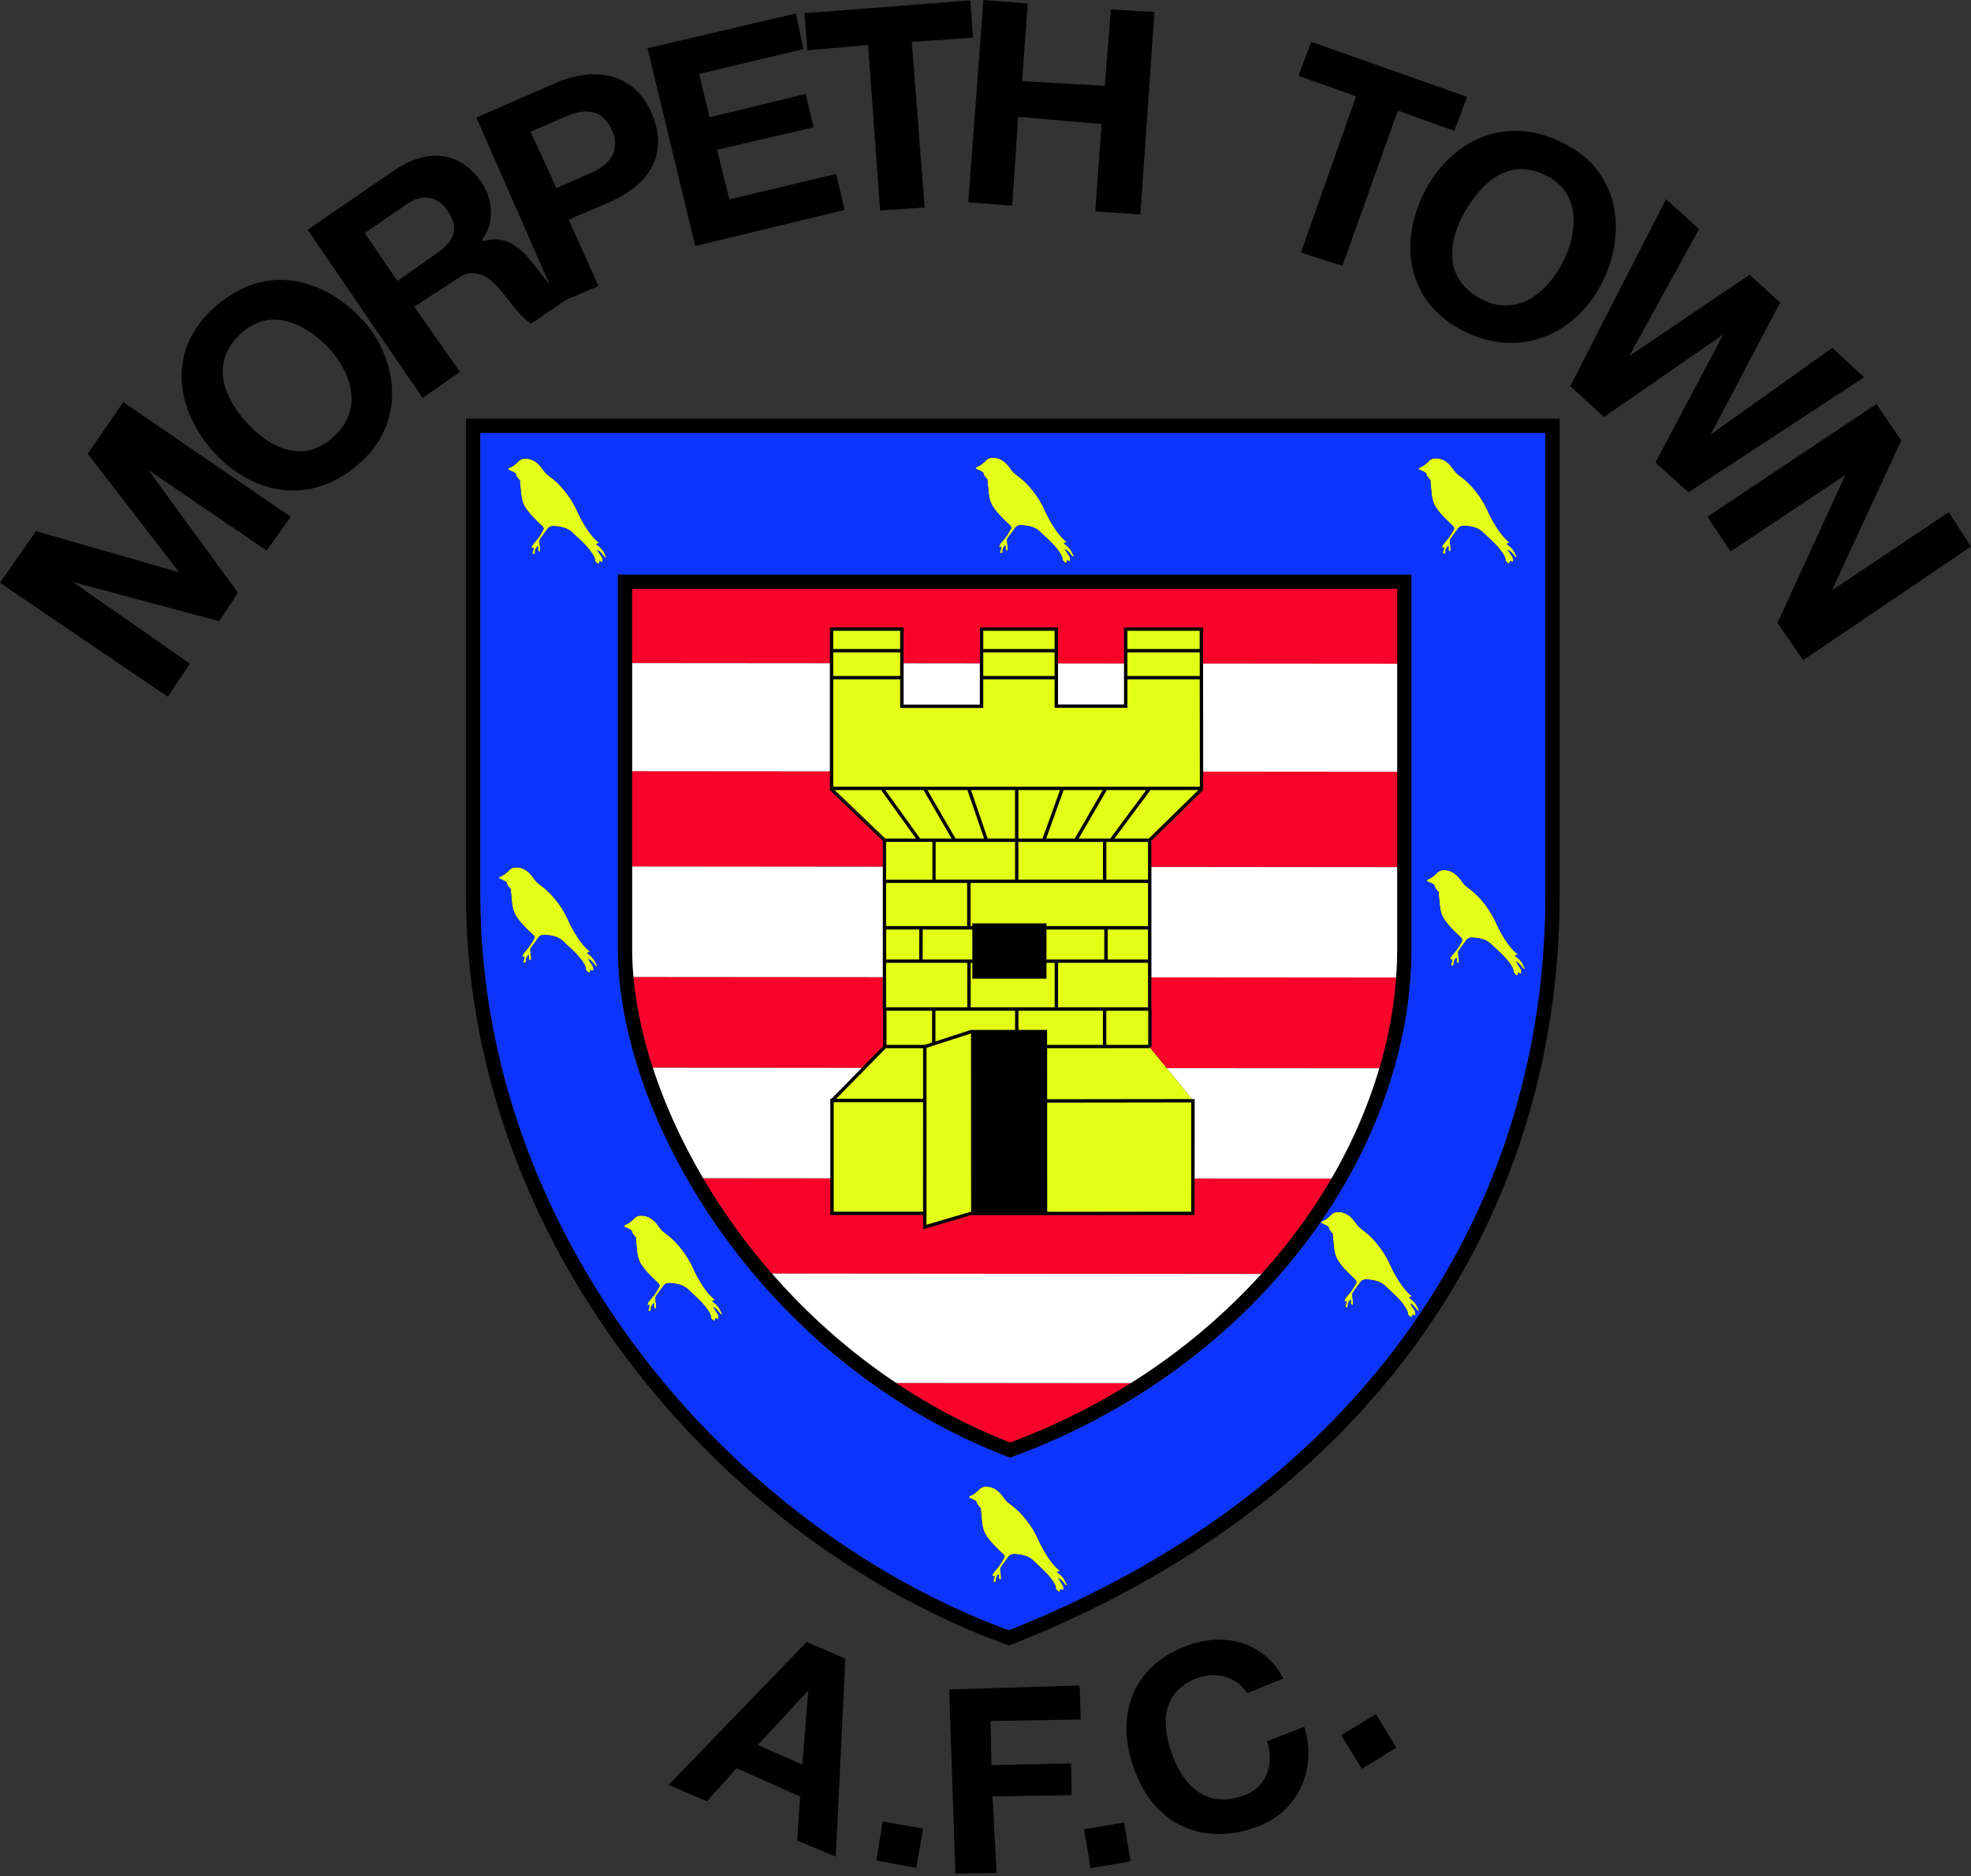
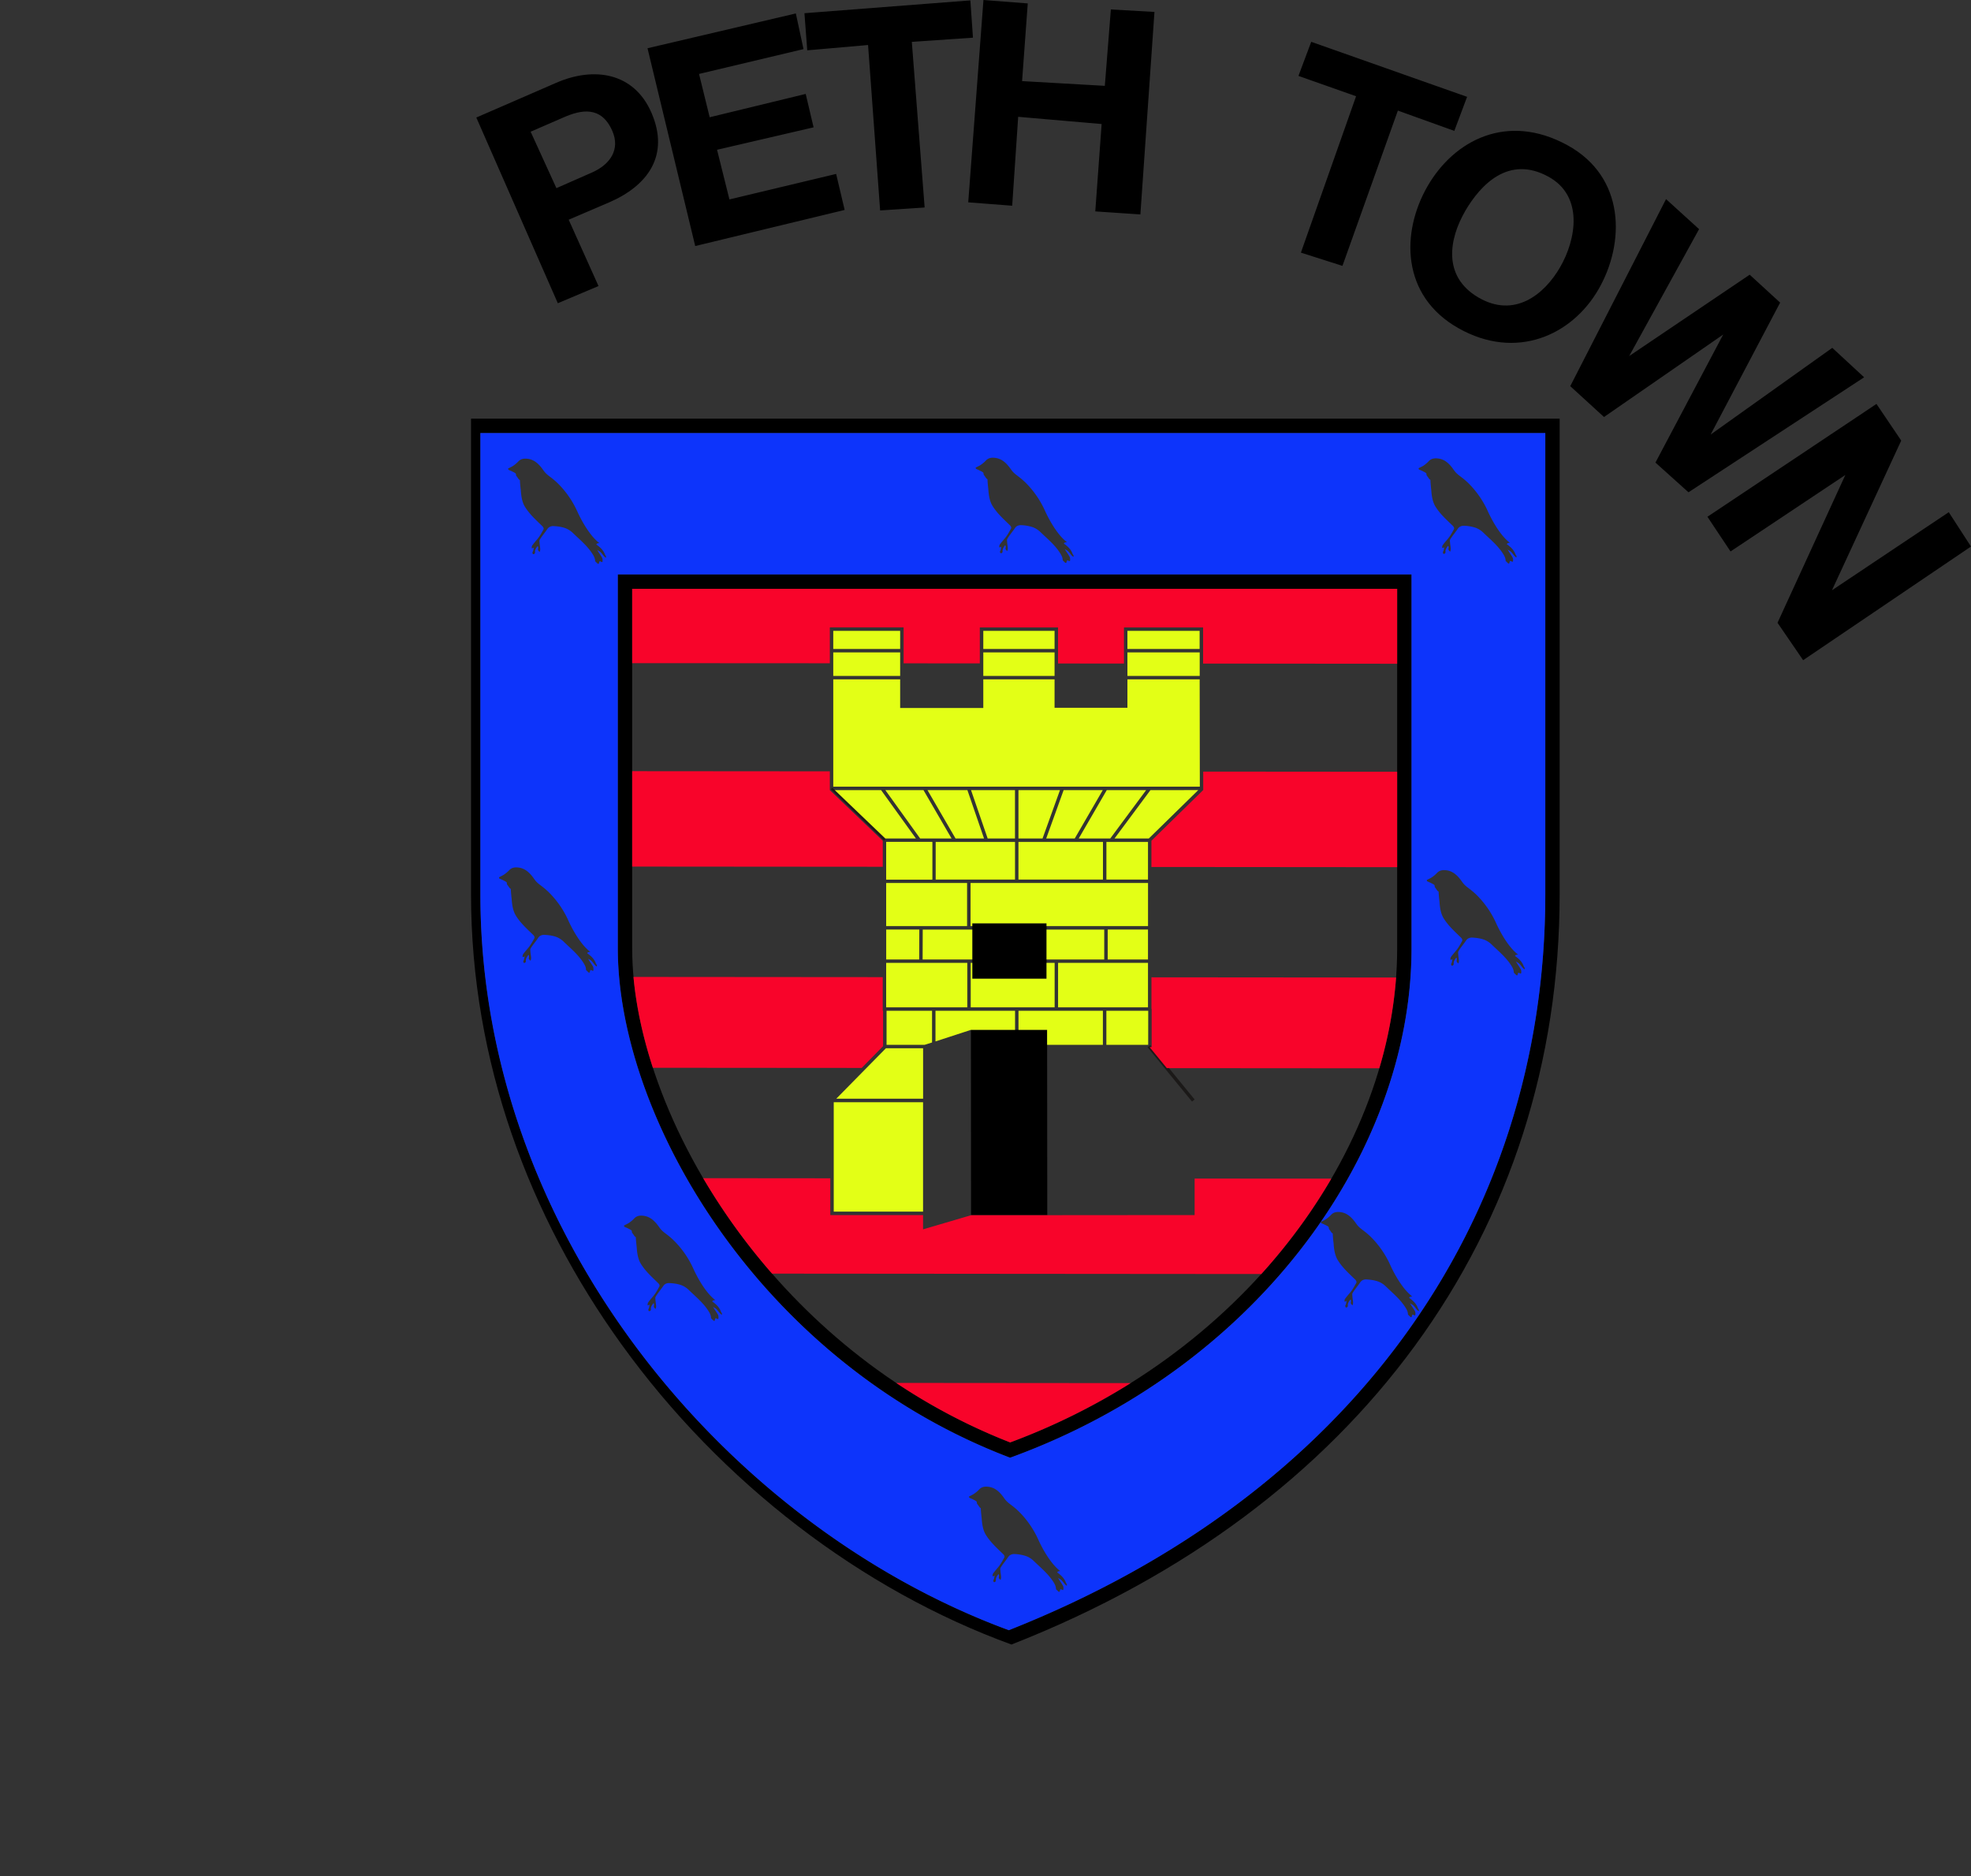
<svg xmlns="http://www.w3.org/2000/svg" width="500" height="476" fill="none">
  <rect width="100%" height="100%" fill="#333333" stroke="none" />
  <path fill="#000" fill-rule="evenodd" d="m433.14 131.12 42.88-28.63 6.28 9.3-17.57 37.98 29.63-19.81 5.64 8.71-42.58 28.84-6.5-9.49 17.2-37.5-29.12 19.4-5.86-8.8ZM398.34 97.98l24.3-47.46 8.38 7.62-17.73 32.2 30.57-20.64 7.72 7.08-17.63 33.48 30.86-22 8.08 7.47-44.56 29.18-8.38-7.54 17.19-32.49-30.24 20.93-8.56-7.83ZM362.15 47.22c6.77-11.7 20.21-18.7 35.43-10.4 14.8 8.08 14.69 24.88 7.92 36.6-6.77 11.71-20.9 18.08-35.48 9.88-14.65-8.24-14.63-24.38-7.87-36.08Zm9.49 6.42c-3.96 6.87-5.81 16.4 3.33 21.8 9.2 5.43 16.8-.71 20.8-7.65 4.01-6.93 6.1-18.04-3.04-23-10-5.43-17.12 1.99-21.1 8.85ZM330.01 64.1l14-39.68-14.62-5.16 3.24-8.65 39.54 13.96-3.24 8.64-14.32-5.15-14.06 39.4-10.54-3.36ZM245.62 51.34 249.48 0l11.24.87-1.44 19.71 20.99 1.2L281.8 2.4l11.06.63-3.57 51.38-11.44-.77 1.61-22.17-21.17-1.83-1.52 22.56-11.15-.86ZM223.27 53.4l-3.06-41.98-15.43 1.35-.71-9.42L246.16.1l.66 9.46-15.51 1.06 3.25 42.03-11.29.75ZM176.36 62.42l-12.1-50.18 37.63-8.83 1.94 9.05-26.5 6.3 2.7 10.99 24.36-5.92 2 8.48L181.9 38l3.14 12.6 27.07-6.47 2.16 9.14-37.91 9.16ZM144.26 55.74l7.57 16.84-10.32 4.36-20.68-47.12L141.12 21c9.5-4.14 19.7-2.68 24.16 7.65 4.66 10.83-1.02 18.52-10.8 22.72l-10.22 4.38Zm-3.11-8 9-3.96c4.65-2.04 7.24-5.86 5.18-10.56-2.83-6.49-8-5.33-12.3-3.46l-8.42 3.66 6.54 14.32Z" clip-rule="evenodd" />
-   <path fill="#000" fill-rule="evenodd" d="M107.21 100.97 78.04 58.31l21.81-14.97c8.12-5.57 16.26-5.3 21.95 2.43 2.88 3.93 4.14 10.17.53 14.95.13-.04.2.55.34.51 11.14-3.67 15.37 14.15 20.73 13.08l.94 1.28-9.57 6.5c-4.71-2.78-8.52-11.82-13.55-12.6a5.86 5.86 0 0 0-4.77.95l-11.35 7.39 11.58 16.56-9.47 6.58Zm-6.39-29.68 10.26-7.23c5.15-3.63 4.93-7.1 2.19-10.97-2.43-3.44-6.39-3.84-10.03-1.33l-10.68 7.37 8.26 12.16ZM55.61 116.16c-10.04-9.85-14.57-26.1-1.38-38.02 13.08-11.82 27.55-7.4 37.01 2.26 9.47 9.67 12 25.59.95 36.24-12.31 11.86-26.94 9-36.58-.48Zm7.71-8.15c5.55 5.66 13.98 10.1 21.88 2.27 7.25-7.2 3.4-16.62-2.2-22.34-5.6-5.73-14.37-10.4-22.11-3.1-8.4 7.91-3.12 17.5 2.43 23.17ZM42.55 176.77 0 147.88l9.14-13.11 36.32 10.45-23.22-30.1 9.04-13.09 42.46 29.08-6.1 8.59-29.97-20.41 22.71 31.12-4.78 7.2-37.12-9.93 29.69 20.7-5.62 8.4ZM345.47 448.82l-5.21-8.55 8.79-5.36 5.16 8.51-8.74 5.4ZM330.86 438.14c3.18 9.96-.88 20.87-11.2 25.06-13.06 5.3-26.12.8-31.65-13.5-5.7-14.78-.18-26.85 12.29-31.84 9.92-3.98 20.22-1.5 25.26 8.02l-9.17 3.75c-3-4.63-8.8-5.78-13.88-3.36-7.17 3.41-8.34 10.45-5 19.35 2.84 7.52 8.82 13.71 18.65 9.7 5.47-2.22 7.1-8.46 5.21-13.5l9.5-3.68ZM276.65 474.02l-1.66-9.87 10.15-1.72 1.69 9.84-10.18 1.75ZM242.38 475.38l-1.6-46.71 33.1-1 .27 8.62-22.86.39.22 11.19 20.2-.43.16 8.04-20.1.33 1.05 19.44-10.44.13ZM222.32 472.05l1.6-9.88 10.26 1.79-1.78 9.97-10.08-1.88ZM204.65 416.6l9.8 4.25-2.44 50.25-9.78-4.07.76-11.21-16.15-7.16-7.52 8.4-9.71-4.17 35.04-36.28Zm.38 12.36-12.8 13.82 11.32 4.94 1.48-18.76ZM210.94 159.19h18.28V178.77h19.34v-19.58h19.82V178.73h16.74V159.18h20.06v.44l.05 40.41v.44l-.03-.01-13.11 12.85v42.66h.05v9.7h-.44v.29h-26.34v-.86l14.4-.01v-8.64h-21.4v5.49h-.87v-5.5H237.3v7.78l8.98-2.93.27.84-11.52 3.73-.02 44.88 11.62-3.42.25.84-12.18 3.58-.56.17v-3.61h-23.53v-29.53h.29l13.1-13.33v-9h-.08v-43.12l-13.43-12.85V159.19h.44Zm93.03 41.28-12.13.01-9.12 12.27h8.7l12.55-12.28Zm-79.39 12.28h7.76l-8.83-12.27h-11.75l12.82 12.27Zm66.17-12.27h-10l-7.11 12.27h8l9.1-12.27Zm-11 0h-9.94l-4.42 12.27h7.24l7.12-12.27Zm-10.86 0h-10.54v12.27h6.11l4.43-12.27Zm-11.41 0h-11.15l4.22 12.27h6.93v-12.27Zm-12.08 0h-10.13l7.13 12.27h7.23l-4.23-12.27Zm-11.13 0h-9.69l8.83 12.27h7.98l-7.12-12.27Zm57 55.98h-10.63v8.64h10.62l.01-8.64Zm-54.83 0h-11.55v8.64h9.69l1.86-.6v-8.04Zm.91-42.83v9.54h20.13v-9.54h-20.13Zm-.88 9.54v-9.54h-11.66v9.54h11.66Zm21.88-9.54v9.54h21.44v-9.54h-21.44Zm10.05 30.68v11.27h22.81v-11.27h-22.8Zm-.87 11.27v-11.27h-21.29v11.27h21.3Zm13.13-41.95v9.54h10.55v-9.54h-10.55Zm.32 22.22v7.6h10.23v-7.6h-10.23Zm-.87 7.6v-7.6h-46.04l-.02 7.6h46.06Zm-33.91-19.4v10.93h45.01v-10.94H246.2Zm-.87 10.93v-10.94H224.8v10.94h20.52Zm-12.15 8.46.02-7.59h-8.4v7.6h8.38Zm12.19 12.14v-11.27H224.8v11.27h20.56Zm-11.22 51.85.01-27.77H211.5v27.77h22.65Zm.01-28.65v-12.81h-9.43l-12.6 12.81h22.03Zm31.14.12 37.33-.04h.43v.43l-.02 28.58v.43h-.44l-37.75.03v-.87l37.32-.03.02-27.7-36.9.04v-.87Zm20.69-107.39h18.34l-.01-5.98h-18.33v5.98Zm18.34.88h-18.34v7.21H267.5V172.37h-18.08v7.26H228.35v-7.26h-16.97v27.22h92.98l-.03-27.22Zm-18.34-7.73h18.33v-4.6h-18.33v4.6Zm-36.56 6.85h18.08v-5.98h-18.08v5.98Zm0-6.85h18.08v-4.6h-18.08v4.6Zm-38.06 6.85h16.98v-5.98h-16.97v5.98Zm0-6.85h16.98v-4.6h-16.97v4.6Z" clip-rule="evenodd" />
  <path stroke="#1B1918" stroke-width=".57" d="m210.96 200.06 13.5 13.02" />
  <path fill="#000" fill-rule="evenodd" d="M246.3 261.3h19.33l.04 47.04h-19.34l-.03-47.03ZM246.66 234.29h18.83v14.04h-18.83V234.3Z" clip-rule="evenodd" />
  <path stroke="#1B1918" stroke-width=".85" d="m291.45 265.47 11.27 13.77" />
  <path fill="#E3FF16" fill-rule="evenodd" d="M211.38 171.51h16.97v-5.98h-16.97v5.98ZM211.38 164.66h16.97v-4.6h-16.97v4.6ZM228.36 172.38h-16.98v27.22h92.99l-.04-27.22H286v7.21H267.52v-7.21h-18.08V179.64H228.35V172.38ZM249.44 164.66h18.08v-4.6h-18.08v4.6ZM267.52 165.53h-18.08v5.98h18.08v-5.98ZM286 160.06v4.6h18.32v-4.6h-18.33ZM304.32 165.53H286v5.98h18.34v-5.98ZM232.35 212.75l-8.83-12.27h-11.75l12.82 12.27h7.76ZM224.59 200.48l8.83 12.27h7.97l-7.12-12.27h-9.68ZM235.28 200.48l7.12 12.27h7.23l-4.22-12.27h-10.13ZM246.33 200.48l4.22 12.27h6.93v-12.27h-11.15ZM258.36 200.48v12.27h6.11l4.42-12.27h-10.53ZM269.82 200.48l-4.42 12.27h7.24l7.11-12.27h-9.93ZM280.76 200.48l-7.11 12.27h8l9.1-12.27h-9.99ZM291.84 200.48l-9.11 12.27h8.7l12.54-12.28-12.13.01ZM236.48 223.18v-9.55h-11.67v9.55h11.67ZM237.36 213.63v9.55h20.13v-9.55h-20.13ZM258.36 213.63v9.55h21.44v-9.55h-21.44ZM280.67 213.63v9.55h10.55v-9.55h-10.55Z" clip-rule="evenodd" />
  <path fill="#E3FF16" fill-rule="evenodd" d="M236.48 223.18v-9.55h-11.67v9.55h11.67ZM245.34 224.04H224.8v10.94h20.53v-10.94ZM246.21 224.04v10.94h.44v-.7h18.83v.7h25.75v-10.94H246.2ZM233.18 243.45l.03-7.6h-8.4v7.6h8.37ZM234.08 235.86l-.03 7.59h12.6v-7.59h-12.57ZM265.48 235.86v7.59h14.64v-7.59h-14.64ZM281 235.86v7.59h10.22v-7.6H281ZM245.38 255.58v-11.27H224.8v11.27h20.56ZM246.25 244.31v11.27h21.29v-11.27h-2.06v4.03h-18.83v-4.03h-.4ZM268.41 244.31v11.27h22.81v-11.27h-22.8ZM236.44 264.51v-8.05H224.9v8.64h9.68l1.86-.59ZM237.31 256.46v7.78l8.99-2.93h11.2v-4.85H237.3ZM258.37 256.46v4.85h7.26v3.8h14.15v-8.65h-21.41ZM280.66 256.46v8.64h10.61l.01-8.64h-10.62ZM234.17 278.78v-12.81h-9.43l-12.6 12.81h22.03ZM234.17 279.66H211.5v27.77h22.66v-27.77Z" clip-rule="evenodd" />
-   <path fill="#E3FF16" fill-rule="evenodd" d="m235.05 265.87-.02 44.88 11.31-3.32-.03-45.2-11.26 3.64ZM265.64 265.98l.01 12.92 36.75-.05-10.69-13.07v.18l-26.07.02ZM302.2 279.73l-36.55.05.02 27.68 36.5-.02.03-27.7ZM254.45 394.3c.3.29.49.65.3.95-.34.6-.65 1.17-1.03 1.73-.54.8-1.26 1.49-1.81 2.3-.1.15-.1.38-.12.57-.02.2.38.04.53-.1-.02.2-.12.66-.16.85-.03.15-.18.27-.18.43 0 .14.04.36.18.4.15.05.35-.07.42-.2.12-.23 0-.46.08-.74.07-.29.3-.62.46-.9.17-.26.3-.15.31.24 0 .19-.1.38-.04.56.07.2.27.34.4.5.13-.24.18-.55.16-.83-.03-.48-.14-.96-.16-1.44-.02-.3-.1-.58.05-.83.42-.75.99-1.4 1.48-2.1.29-.36.5-.8.87-1.07.32-.22.73-.33 1.12-.3 1.03.05 2.08.18 3.05.53.73.27 1.4.75 1.96 1.3 1.8 1.73 3.75 3.3 5.06 5.51.28.48.48.9.51 1.58l.63.6c.1.07.26.09.29 0 .04-.15.1-.3.13-.46.03-.14.12-.16.23-.12l.35.16c.1.04.22.03.23-.1.05-.43.03-.77-.15-1.06-.38-.64-.87-1.32-1.2-1.89.23.15.66.36.85.56.42.42.63.78 1.05 1.2.08.08.32.28.33.18.08-.41-.14-.48-.24-.74a5.55 5.55 0 0 0-2.2-2.59c.08-.26.44-.33.8-.35-2.13-1.55-4.2-4.94-5.55-7.85a23.82 23.82 0 0 0-5.13-7.4c-1.96-1.85-2.6-1.85-3.6-3.29-1.17-1.67-2.35-2.61-3.84-2.83-.86-.13-1.74-.08-2.41.6-.46.45-.92.9-1.47 1.23-.38.23-.78.41-1.18.62l.04.29c.32.18.69.28 1 .46.33.17.67.3.93.58 0 .15.04.3.05.45.17.21.3.43.47.65.13.17.2.38.5.51.04.86.12 1.73.23 2.6.09 1.35.3 2.9 1.03 4.12 1.14 1.88 2.73 3.32 4.4 4.92ZM343.74 324.62c.3.3.49.65.3.95-.34.6-.65 1.17-1.03 1.73-.55.8-1.27 1.49-1.81 2.3-.1.14-.1.38-.12.57-.02.2.38.05.53-.1-.02.2-.12.66-.16.85-.03.15-.18.27-.18.43 0 .14.04.36.18.4.15.05.35-.07.42-.2.12-.23 0-.46.08-.74.07-.29.3-.62.46-.89.17-.28.3-.16.3.23.01.19-.09.38-.03.56.07.2.27.34.4.5.13-.24.18-.55.16-.83-.03-.48-.14-.96-.16-1.44-.02-.3-.1-.58.05-.83.42-.75.99-1.4 1.48-2.1.29-.36.5-.8.87-1.07.32-.22.73-.33 1.12-.3 1.03.05 2.08.18 3.05.53.73.27 1.4.75 1.96 1.3 1.8 1.73 3.75 3.3 5.06 5.51.28.48.48.9.51 1.59l.63.6c.1.06.25.08.29 0 .04-.16.1-.31.13-.47.03-.14.11-.16.23-.12l.35.16c.1.04.22.03.23-.1.04-.43.03-.77-.15-1.06-.38-.64-.87-1.32-1.2-1.89.23.16.66.36.85.56.42.42.62.78 1.05 1.2.08.08.31.28.33.18.08-.41-.14-.48-.24-.74a5.55 5.55 0 0 0-2.2-2.59c.08-.26.44-.33.79-.35-2.12-1.55-4.2-4.93-5.54-7.85a23.82 23.82 0 0 0-5.13-7.4c-1.97-1.85-2.6-1.84-3.6-3.29-1.17-1.67-2.35-2.61-3.84-2.83-.86-.13-1.74-.08-2.42.6-.45.45-.92.9-1.46 1.23-.38.23-.79.41-1.18.62l.04.29c.31.18.69.28 1 .46.33.17.67.3.93.58 0 .15.04.3.05.45.17.21.3.43.47.65.13.17.2.39.5.51.04.86.12 1.73.22 2.6.1 1.35.3 2.9 1.04 4.12 1.13 1.88 2.73 3.32 4.4 4.93ZM370.6 237.87c.3.3.48.66.28.96-.33.6-.64 1.16-1.02 1.72-.55.81-1.26 1.5-1.81 2.3-.1.15-.1.38-.12.58-.02.2.38.04.53-.1-.02.2-.12.66-.16.85-.03.15-.18.27-.18.42 0 .15.04.37.18.41.15.05.35-.07.42-.21.12-.22 0-.45.08-.74.07-.28.3-.6.46-.88.17-.28.3-.16.31.23 0 .19-.1.38-.04.56.07.2.27.33.4.5.13-.24.18-.55.16-.83-.03-.48-.14-.97-.16-1.45-.02-.3-.1-.57.05-.83.42-.74.99-1.4 1.48-2.1.3-.35.5-.8.87-1.06.32-.22.73-.33 1.12-.3 1.03.05 2.08.18 3.05.53.74.27 1.4.75 1.97 1.3 1.79 1.73 3.74 3.3 5.05 5.51.28.48.48.9.51 1.58l.63.6c.1.07.26.08.29 0 .04-.15.1-.3.13-.46.03-.14.12-.16.24-.12l.34.16c.1.04.22.03.23-.1.05-.44.03-.77-.15-1.06-.38-.65-.87-1.32-1.2-1.9.23.16.66.37.85.57.42.42.63.78 1.05 1.2.08.08.32.28.34.17.07-.4-.15-.47-.25-.73a5.55 5.55 0 0 0-2.2-2.59c.08-.27.44-.33.8-.35-2.13-1.55-4.2-4.94-5.54-7.85a23.84 23.84 0 0 0-5.13-7.4c-1.97-1.85-2.6-1.85-3.61-3.29-1.17-1.67-2.35-2.61-3.84-2.83-.86-.13-1.74-.08-2.41.6-.46.45-.92.9-1.47 1.23-.38.23-.78.41-1.18.62l.04.29c.32.18.69.28 1 .46.33.17.67.3.93.58 0 .15.04.3.05.45.17.21.31.43.47.65.13.17.2.38.5.5.04.87.12 1.74.23 2.6.09 1.36.3 2.92 1.03 4.13 1.14 1.88 2.74 3.32 4.4 4.92ZM368.51 133.39c.31.3.49.66.3.95-.34.6-.65 1.17-1.03 1.73-.54.8-1.26 1.49-1.81 2.3-.1.15-.1.38-.12.57-.02.21.38.05.53-.09-.01.2-.12.65-.16.85-.03.15-.18.27-.18.42 0 .15.04.36.18.4.15.05.35-.07.42-.2.12-.22 0-.45.08-.74.07-.28.3-.61.46-.89.17-.27.3-.16.31.24 0 .18-.1.38-.04.55.07.2.27.34.4.5.13-.23.18-.54.16-.82-.03-.48-.14-.97-.16-1.45-.02-.3-.1-.57.05-.83.42-.75.99-1.4 1.48-2.1.3-.36.5-.8.87-1.06.32-.22.74-.34 1.12-.31 1.03.05 2.08.18 3.05.54.74.27 1.4.74 1.97 1.29 1.79 1.74 3.74 3.3 5.05 5.52.29.47.49.89.51 1.58l.63.6c.1.06.26.08.29 0 .05-.16.1-.3.13-.47.04-.14.12-.16.24-.11.12.04.23.1.34.15.1.04.22.03.24-.1.04-.43.02-.77-.16-1.06-.38-.64-.87-1.32-1.2-1.89.24.16.66.37.85.56.42.43.63.79 1.05 1.2.08.08.32.29.34.18.07-.4-.14-.48-.25-.74a5.56 5.56 0 0 0-2.2-2.59c.09-.26.44-.33.8-.34-2.12-1.56-4.2-4.94-5.54-7.85a23.86 23.86 0 0 0-5.13-7.41c-1.97-1.84-2.6-1.84-3.61-3.28-1.17-1.68-2.34-2.62-3.84-2.84-.86-.12-1.74-.08-2.41.6-.45.46-.92.9-1.47 1.23-.38.23-.78.42-1.18.62l.04.3c.32.17.7.27 1 .45.33.17.67.3.93.58 0 .16.05.3.05.46.17.2.31.43.47.64.13.17.21.39.5.51.04.87.13 1.74.23 2.6.09 1.35.3 2.91 1.03 4.13 1.14 1.88 2.74 3.32 4.4 4.92ZM256.16 133.23c.3.3.48.66.28.96-.33.6-.64 1.16-1.02 1.72-.54.81-1.26 1.5-1.81 2.3-.1.15-.1.38-.12.58-.02.2.38.04.53-.1-.01.2-.12.66-.16.85-.03.15-.17.27-.17.43 0 .14.03.35.17.4.15.05.35-.07.42-.21.12-.22 0-.45.08-.73.07-.29.3-.62.46-.9.17-.27.3-.15.31.24 0 .19-.1.38-.03.56.06.2.27.33.4.5.12-.24.17-.55.15-.83-.03-.48-.14-.97-.16-1.45-.01-.3-.1-.57.05-.83.42-.74.99-1.4 1.48-2.1.3-.35.5-.8.87-1.06.32-.22.74-.33 1.12-.3 1.03.05 2.08.18 3.05.53.74.27 1.4.75 1.97 1.3 1.79 1.73 3.74 3.3 5.05 5.51.29.48.49.9.51 1.58l.63.6c.1.07.26.08.3 0 .04-.15.1-.3.13-.46.03-.14.1-.16.23-.12l.34.16c.1.04.22.02.24-.1.04-.44.02-.77-.16-1.06-.38-.65-.87-1.32-1.2-1.9.24.16.66.37.85.57.42.42.63.78 1.05 1.2.08.08.32.28.34.17.07-.4-.14-.47-.25-.74a5.55 5.55 0 0 0-2.2-2.58c.09-.26.44-.33.8-.35-2.12-1.55-4.2-4.94-5.54-7.85a23.82 23.82 0 0 0-5.13-7.4c-1.97-1.85-2.6-1.85-3.61-3.29-1.17-1.67-2.34-2.62-3.84-2.84-.85-.12-1.74-.07-2.41.6-.45.46-.92.9-1.47 1.24-.38.23-.78.41-1.17.61l.03.3c.32.17.7.28 1 .46.34.16.67.3.93.58.01.15.05.3.05.45.17.21.31.43.47.65.13.17.21.38.5.5.04.87.13 1.74.23 2.6.09 1.36.3 2.91 1.03 4.13 1.14 1.88 2.74 3.32 4.4 4.92ZM137.55 133.47c.3.3.48.66.28.95-.33.6-.64 1.17-1.02 1.73-.54.8-1.26 1.49-1.81 2.3-.1.15-.1.38-.12.57-.02.2.38.05.53-.09-.01.2-.12.65-.16.84-.03.15-.17.28-.17.43 0 .15.03.36.17.4.15.05.35-.07.43-.2.11-.22 0-.46.07-.74.07-.29.3-.61.47-.89.16-.27.3-.16.3.23 0 .19-.1.39-.03.56.06.2.26.34.4.5.12-.23.17-.55.16-.83-.04-.47-.15-.96-.17-1.44-.01-.3-.1-.57.05-.83.42-.75.99-1.4 1.48-2.1.3-.36.5-.8.87-1.07.32-.22.74-.33 1.12-.3 1.03.05 2.08.18 3.05.53.74.27 1.4.75 1.97 1.3 1.79 1.73 3.74 3.3 5.05 5.52.29.47.49.89.52 1.58l.62.6c.1.06.26.08.3 0 .04-.16.1-.31.13-.47.03-.14.1-.16.23-.11.12.04.23.1.34.15.1.04.22.03.24-.1.04-.43.02-.77-.16-1.06-.38-.64-.87-1.32-1.2-1.89.24.16.66.36.85.56.42.43.63.79 1.05 1.2.08.08.32.28.34.18.07-.41-.14-.48-.25-.74a5.55 5.55 0 0 0-2.2-2.59c.09-.26.44-.33.8-.34-2.12-1.56-4.2-4.94-5.54-7.86a23.85 23.85 0 0 0-5.13-7.4c-1.97-1.85-2.6-1.84-3.61-3.28-1.17-1.68-2.34-2.62-3.84-2.84-.85-.13-1.74-.08-2.41.6-.45.45-.92.9-1.47 1.23-.38.23-.78.41-1.17.62 0 .1.02.2.03.29.32.18.7.28 1 .46.34.17.67.3.93.58.01.16.05.3.05.46.17.2.31.42.48.64.12.17.2.39.5.51.03.86.12 1.74.22 2.6.09 1.35.3 2.9 1.03 4.13 1.14 1.88 2.74 3.31 4.4 4.92ZM135.23 237.18c.3.3.48.66.28.95-.33.6-.64 1.17-1.02 1.73-.54.8-1.26 1.49-1.81 2.3-.1.15-.1.38-.12.57-.02.21.38.05.53-.09-.01.2-.12.65-.16.85-.03.14-.17.27-.17.42 0 .15.03.36.17.4.15.05.35-.07.42-.2.12-.22.01-.46.08-.74.07-.28.3-.61.47-.89.16-.27.3-.16.3.23 0 .19-.1.39-.03.56.07.2.27.34.4.5.12-.23.17-.55.16-.83-.04-.47-.15-.96-.17-1.44-.01-.3-.1-.57.05-.83.42-.75.99-1.4 1.48-2.1.3-.36.5-.8.87-1.06.32-.22.74-.33 1.12-.31 1.03.05 2.08.18 3.05.54.74.26 1.4.74 1.97 1.29 1.79 1.73 3.74 3.3 5.05 5.52.29.47.49.89.51 1.58l.63.6c.1.06.26.08.3 0 .04-.16.1-.31.13-.47.03-.14.1-.16.23-.11.12.04.23.1.34.15.1.04.22.03.24-.1.04-.43.02-.77-.16-1.06-.38-.64-.87-1.32-1.2-1.89.24.16.66.37.86.56.41.43.62.79 1.04 1.2.08.08.32.29.34.18.07-.41-.14-.48-.25-.74a5.55 5.55 0 0 0-2.2-2.59c.09-.26.44-.33.8-.34-2.12-1.56-4.2-4.94-5.54-7.86a23.85 23.85 0 0 0-5.13-7.4c-1.97-1.85-2.6-1.84-3.61-3.28-1.17-1.68-2.34-2.62-3.84-2.84-.85-.12-1.74-.08-2.41.6-.45.46-.92.9-1.47 1.23-.38.23-.78.41-1.17.62 0 .1.02.2.03.29.32.18.7.28 1 .46.34.17.67.3.93.58.01.16.05.3.05.46.17.2.31.43.47.64.13.17.21.39.5.51.04.87.13 1.74.23 2.6.09 1.36.3 2.91 1.03 4.13 1.14 1.88 2.74 3.32 4.4 4.92ZM166.95 325.54c.3.3.49.65.3.95-.34.6-.65 1.17-1.03 1.73-.54.8-1.26 1.49-1.81 2.3-.1.15-.1.38-.12.57-.02.2.38.05.53-.09-.02.2-.12.65-.16.85-.03.14-.18.27-.18.42 0 .15.04.36.18.4.15.05.35-.07.42-.2.12-.22 0-.46.08-.74.07-.29.3-.61.46-.89.17-.27.3-.16.31.23 0 .19-.1.39-.04.56.07.2.27.34.4.5.13-.23.18-.55.16-.82-.03-.49-.14-.97-.16-1.45-.02-.3-.1-.57.05-.83.42-.75.99-1.4 1.48-2.1.29-.36.5-.8.87-1.07.32-.22.73-.33 1.12-.3 1.03.05 2.08.18 3.05.54.73.26 1.4.74 1.96 1.29 1.8 1.73 3.75 3.3 5.06 5.51.28.48.48.9.51 1.59l.63.6c.1.06.26.08.29 0 .04-.16.1-.31.13-.47.03-.14.12-.16.23-.11.12.04.24.1.35.15.1.04.22.03.23-.1.04-.43.03-.77-.15-1.06-.38-.64-.87-1.32-1.2-1.89.23.16.66.36.85.56.42.43.63.79 1.05 1.2.07.08.32.28.33.18.08-.41-.14-.48-.24-.74a5.55 5.55 0 0 0-2.2-2.59c.08-.26.44-.33.8-.34-2.13-1.56-4.2-4.94-5.55-7.86a23.82 23.82 0 0 0-5.13-7.4c-1.96-1.85-2.6-1.84-3.6-3.28-1.17-1.68-2.35-2.62-3.84-2.84-.86-.13-1.74-.08-2.41.6-.46.45-.92.9-1.47 1.23-.38.23-.78.42-1.18.62l.04.29c.32.18.69.28 1 .46.33.17.67.3.93.58 0 .16.04.3.05.46.17.2.3.43.47.64.13.17.2.39.5.51.04.86.12 1.74.22 2.6.1 1.35.3 2.9 1.04 4.13 1.13 1.88 2.73 3.32 4.4 4.92Z" clip-rule="evenodd" />
-   <path fill="#000" fill-rule="evenodd" d="M120.03 106.23h275.62V226.9c0 42.38-12.6 81.57-36.7 114.53-23.53 32.2-58 58.43-102.36 75.84l-.63.25-.65-.23c-37.89-13.8-73.54-40.9-98.98-76.23-23.36-32.43-38.12-71.79-38.12-114.16V106.23h1.82Zm271.98 3.65H121.86V226.9c0 41.57 14.49 80.2 37.42 112.04 24.87 34.53 59.64 61.06 96.62 74.69 43.39-17.16 77.1-42.85 100.11-74.34 23.63-32.33 36-70.79 36-112.4V109.89Z" clip-rule="evenodd" />
+   <path fill="#000" fill-rule="evenodd" d="M120.03 106.23h275.62V226.9c0 42.38-12.6 81.57-36.7 114.53-23.53 32.2-58 58.43-102.36 75.84c-37.89-13.8-73.54-40.9-98.98-76.23-23.36-32.43-38.12-71.79-38.12-114.16V106.23h1.82Zm271.98 3.65H121.86V226.9c0 41.57 14.49 80.2 37.42 112.04 24.87 34.53 59.64 61.06 96.62 74.69 43.39-17.16 77.1-42.85 100.11-74.34 23.63-32.33 36-70.79 36-112.4V109.89Z" clip-rule="evenodd" />
  <path fill="#000" fill-rule="evenodd" d="M158.55 145.75h199.53V240.64c0 26.34-10.19 53.56-28.54 76.92-17.43 22.18-42.23 40.9-72.67 52.08l-.63.23-.65-.25c-29.19-11.24-52.48-30.52-69.1-52.18-19.43-25.3-29.76-53.91-29.76-76.8V145.75h1.82Zm195.88 3.65H160.37v91.24c0 22.15 10.07 49.93 29 74.6 16.13 21.01 38.68 39.73 66.89 50.74 29.48-10.96 53.5-29.15 70.42-50.67 17.85-22.72 27.75-49.14 27.75-74.67V149.4Z" clip-rule="evenodd" />
  <path fill="#F8042A" fill-rule="evenodd" d="m305.2 168.37 49.23.04V149.4H160.37v18.86l50.14.03v-9.1H229.23v9.12l19.33.01V159.2H268.4v9.15l16.73.01v-9.16h20.07v9.18ZM354.43 195.82l-49.2-.04v4.7l-.02-.01-13.12 12.85v6.66l62.34.05v-24.21ZM354.16 248.03l-62.06-.05v8h.05v9.7h-.44v.1l4.29 5.24 53.9.04a110 110 0 0 0 4.26-23.03ZM302.61 308.3l-36.94.03v.01h-19.33l-11.62 3.42-.56.16v-3.61h-23.53v-9.34l-32.25-.03a160.23 160.23 0 0 0 17.48 24.22l124.11.1c2.35-2.6 4.58-5.25 6.7-7.95a141.8 141.8 0 0 0 11.06-16.25l-34.68-.02v9.27h-.44ZM286.82 350.94l-59.48-.05a150.9 150.9 0 0 0 28.91 15.1 167.11 167.11 0 0 0 30.57-15.05ZM160.37 219.88l63.57.05v-6.6l-13.43-12.85V195.71l-50.14-.04v24.21ZM223.93 247.93l-63.23-.05c.67 7.31 2.32 15.08 4.92 23.05l52.98.04 5.42-5.52v-8.99h-.09v-8.53Z" clip-rule="evenodd" />
-   <path fill="#fff" fill-rule="evenodd" d="m160.37 195.67 50.14.04v-27.42l-50.14-.04v27.42ZM229.23 168.31v10.46h19.33v-10.44l-19.33-.02ZM268.4 168.34v10.39h16.73v-10.37l-16.74-.02ZM305.2 168.37l.03 27.41 49.2.04v-27.41l-49.24-.04ZM223.94 219.93l-63.57-.06v20.77c0 2.35.11 4.77.34 7.24l63.23.05v-28ZM292.1 219.98v28l62.05.05c.19-2.47.28-4.93.28-7.39v-20.6l-62.34-.06ZM210.92 278.78l7.69-7.82-52.99-.04c3 9.22 7.28 18.7 12.75 28.01l32.26.03v-20.18h.29ZM303.07 279.29l-.02 19.74 34.68.03a127.48 127.48 0 0 0 12.17-28l-53.9-.04 6.4 7.83h.67v.44ZM319.97 323.25l-124.11-.1a159.28 159.28 0 0 0 31.48 27.74l59.5.05a157.84 157.84 0 0 0 33.13-27.69Z" clip-rule="evenodd" />
  <path fill="#0D34FB" fill-rule="evenodd" d="M156.72 240.64V145.75h201.35V240.64c0 26.34-10.19 53.55-28.54 76.91-17.42 22.19-42.23 40.9-72.66 52.09l-.64.23-.65-.25c-29.18-11.24-52.48-30.52-69.1-52.18-19.43-25.3-29.76-53.91-29.76-76.8ZM392 109.88H121.86V226.9c0 41.58 14.49 80.2 37.42 112.05 24.87 34.52 59.64 61.05 96.63 74.68 43.38-17.15 77.1-42.85 100.1-74.34 23.63-32.33 36-70.78 36-112.39V109.88ZM144.22 233.67c1.34 2.9 3.42 6.3 5.54 7.85-.36.01-.71.08-.8.34.92.67 1.78 1.4 2.2 2.59.1.26.33.33.25.74-.02.1-.26-.1-.34-.18-.42-.41-.63-.77-1.04-1.2-.2-.2-.62-.4-.85-.56.32.57.81 1.25 1.2 1.9.17.28.19.62.15 1.06-.01.12-.13.13-.23.1-.12-.06-.23-.12-.35-.16-.12-.05-.2-.03-.23.11-.03.16-.1.31-.14.47-.03.08-.19.06-.29 0l-.62-.6c-.03-.7-.23-1.1-.51-1.58-1.32-2.22-3.27-3.79-5.06-5.52a5.71 5.71 0 0 0-1.97-1.3c-.97-.35-2.02-.48-3.05-.53-.38-.02-.8.09-1.12.3-.37.26-.58.71-.86 1.07-.5.7-1.07 1.35-1.49 2.1-.15.26-.06.53-.05.83.03.48.13.97.17 1.45.02.28-.04.59-.16.83-.13-.17-.33-.3-.4-.5-.06-.18.04-.38.04-.57-.01-.39-.15-.5-.31-.23-.17.28-.4.6-.47.89-.07.28.04.52-.07.73-.08.14-.28.26-.43.22-.14-.05-.17-.26-.17-.4 0-.16.14-.28.17-.43.04-.2.15-.65.16-.85-.14.14-.55.3-.53.1.03-.2.02-.43.12-.59.55-.8 1.27-1.48 1.81-2.3.38-.55.7-1.12 1.03-1.72.2-.3.01-.66-.3-.95-1.65-1.6-3.25-3.04-4.39-4.92-.73-1.22-.94-2.77-1.03-4.13-.1-.86-.19-1.73-.22-2.6-.3-.12-.38-.34-.5-.5-.17-.22-.3-.44-.48-.65 0-.16-.04-.3-.04-.46-.27-.28-.6-.4-.93-.58-.31-.18-.69-.28-1-.46l-.04-.29c.39-.2.8-.39 1.17-.62a7.83 7.83 0 0 0 1.47-1.23c.67-.68 1.56-.72 2.41-.6 1.5.22 2.67 1.16 3.84 2.84 1 1.44 1.64 1.43 3.6 3.28a23.82 23.82 0 0 1 5.14 7.4Zm16.73 75.43c.67-.68 1.55-.73 2.4-.6 1.5.22 2.68 1.16 3.85 2.84 1 1.44 1.64 1.43 3.6 3.28a23.84 23.84 0 0 1 5.14 7.4c1.34 2.92 3.42 6.3 5.53 7.86-.35.01-.7.08-.79.34.92.67 1.78 1.4 2.2 2.59.1.26.32.33.25.74-.02.1-.26-.1-.34-.18-.42-.41-.63-.77-1.05-1.2-.2-.2-.61-.4-.85-.56.33.57.82 1.25 1.2 1.9.18.28.2.62.15 1.06 0 .12-.13.13-.23.1-.11-.06-.23-.12-.34-.16-.12-.05-.2-.03-.24.11-.03.16-.09.31-.13.47-.03.08-.2.06-.29 0l-.63-.6c-.03-.7-.22-1.1-.5-1.59-1.32-2.2-3.27-3.78-5.06-5.51a5.71 5.71 0 0 0-1.97-1.3c-.97-.35-2.02-.48-3.05-.53-.39-.03-.8.08-1.12.3-.38.26-.58.71-.87 1.06-.5.7-1.06 1.36-1.48 2.1-.15.27-.07.54-.05.84.02.48.13.96.16 1.44.02.28-.03.6-.15.83-.14-.16-.34-.3-.4-.5-.07-.17.04-.37.03-.56 0-.39-.14-.5-.3-.23-.18.28-.4.6-.47.89-.07.28.04.52-.08.73-.07.14-.27.26-.42.22-.14-.05-.18-.26-.18-.41 0-.15.15-.28.18-.42.04-.2.14-.65.16-.85-.15.14-.55.3-.53.1.03-.2.01-.43.12-.59.55-.8 1.27-1.48 1.81-2.3.38-.55.69-1.12 1.02-1.72.2-.3.02-.66-.29-.95-1.65-1.6-3.25-3.04-4.4-4.92-.73-1.22-.93-2.78-1.02-4.13-.1-.87-.19-1.74-.23-2.6-.3-.12-.37-.34-.5-.5-.16-.22-.3-.44-.47-.65 0-.16-.04-.3-.05-.46-.26-.28-.6-.41-.92-.58-.32-.18-.7-.28-1-.46l-.05-.29c.4-.2.8-.39 1.18-.62a7.87 7.87 0 0 0 1.47-1.23Zm183.08 16.47c.2-.3.02-.66-.3-.96-1.65-1.6-3.25-3.04-4.39-4.92-.73-1.22-.94-2.77-1.03-4.13-.1-.86-.19-1.73-.22-2.6-.3-.12-.38-.33-.5-.5-.16-.22-.3-.44-.47-.65-.01-.16-.05-.3-.05-.45-.26-.29-.6-.42-.93-.58-.31-.18-.69-.29-1-.47l-.04-.29c.4-.2.8-.38 1.17-.61a7.91 7.91 0 0 0 1.47-1.24c.67-.68 1.56-.72 2.41-.6 1.5.22 2.68 1.17 3.84 2.84 1 1.44 1.64 1.44 3.61 3.28a23.83 23.83 0 0 1 5.13 7.4c1.34 2.92 3.42 6.3 5.54 7.86-.35.01-.71.08-.8.35.92.67 1.78 1.4 2.2 2.58.1.27.33.33.25.74-.02.11-.26-.1-.34-.17-.42-.42-.63-.78-1.04-1.2-.2-.2-.62-.4-.85-.56.32.56.82 1.24 1.2 1.89.17.29.2.62.15 1.06-.01.12-.13.14-.23.1l-.35-.16c-.12-.04-.2-.02-.23.12-.03.15-.1.3-.14.46-.03.08-.19.07-.29 0l-.62-.6c-.03-.69-.23-1.1-.51-1.58-1.32-2.21-3.27-3.78-5.06-5.52a5.72 5.72 0 0 0-1.97-1.29c-.97-.35-2.01-.48-3.05-.54-.38-.02-.8.09-1.11.3-.38.27-.58.72-.87 1.07-.5.7-1.07 1.36-1.49 2.1-.14.26-.06.54-.05.83.03.48.13.97.17 1.45.02.28-.04.6-.16.83-.13-.17-.33-.3-.4-.5-.06-.18.04-.38.04-.56-.01-.4-.14-.5-.31-.23-.17.27-.4.6-.47.88-.07.29.04.52-.07.74-.08.14-.28.26-.43.2-.14-.04-.17-.25-.17-.4 0-.15.14-.27.17-.42.04-.2.15-.65.16-.85-.14.14-.55.3-.52.1.02-.2 0-.43.11-.58.55-.8 1.27-1.49 1.82-2.3.37-.56.68-1.13 1.02-1.72Zm19.1-102.9a7.83 7.83 0 0 0 1.47-1.24c.67-.67 1.55-.72 2.4-.6 1.5.22 2.68 1.17 3.85 2.84 1 1.44 1.64 1.44 3.6 3.28a23.84 23.84 0 0 1 5.14 7.41c1.34 2.91 3.42 6.3 5.53 7.85-.35.02-.7.08-.79.35.92.67 1.78 1.4 2.2 2.59.1.26.32.32.25.73-.02.11-.26-.1-.34-.17-.42-.42-.63-.78-1.05-1.2-.2-.2-.62-.4-.85-.56.33.57.82 1.25 1.2 1.89.18.29.2.62.15 1.06 0 .13-.13.14-.23.1l-.34-.16c-.12-.04-.2-.02-.24.12-.03.16-.09.3-.13.46-.03.08-.2.07-.29 0l-.63-.6c-.03-.69-.23-1.1-.5-1.58-1.32-2.21-3.27-3.78-5.06-5.52a5.72 5.72 0 0 0-1.97-1.29c-.97-.35-2.02-.48-3.05-.54-.39-.02-.8.1-1.12.31-.38.26-.58.7-.87 1.06-.5.7-1.06 1.36-1.48 2.1-.15.26-.07.54-.05.83.02.48.13.97.16 1.45.02.28-.03.6-.15.83-.14-.17-.34-.3-.4-.5-.07-.18.04-.37.03-.56 0-.4-.14-.5-.3-.23-.18.27-.4.6-.47.88-.07.29.04.52-.08.74-.07.14-.27.26-.42.21-.14-.04-.18-.26-.18-.4 0-.16.15-.28.18-.43.04-.2.14-.64.16-.84-.15.13-.55.3-.53.09.02-.2.01-.43.12-.58.55-.8 1.27-1.49 1.81-2.3.38-.56.69-1.13 1.02-1.72.2-.3.02-.66-.29-.96-1.65-1.6-3.25-3.04-4.4-4.92-.73-1.21-.93-2.77-1.02-4.13-.1-.86-.19-1.73-.23-2.6-.3-.12-.37-.33-.5-.5-.16-.22-.3-.44-.47-.65 0-.15-.04-.3-.05-.45-.26-.28-.6-.41-.92-.58-.32-.18-.7-.28-1-.46l-.05-.3c.4-.2.8-.38 1.18-.61Zm-224.72-87.82c-.5.7-1.06 1.36-1.48 2.1-.15.26-.07.54-.05.83.02.48.13.97.16 1.45.02.28-.03.6-.15.83-.14-.17-.34-.3-.4-.5-.07-.18.03-.38.03-.56 0-.4-.14-.5-.3-.23-.18.27-.4.6-.47.88-.07.29.04.52-.08.74-.07.14-.27.26-.42.21-.14-.04-.18-.26-.18-.4 0-.16.15-.28.18-.43.04-.2.14-.64.16-.84-.15.13-.55.3-.53.09.02-.2.01-.43.12-.58.54-.8 1.26-1.49 1.8-2.3.39-.56.7-1.13 1.03-1.72.2-.3.02-.66-.29-.96-1.66-1.6-3.25-3.04-4.4-4.92-.73-1.21-.93-2.77-1.02-4.13-.1-.86-.2-1.73-.23-2.6-.3-.12-.37-.33-.5-.5-.16-.22-.3-.44-.47-.65 0-.15-.04-.3-.05-.45-.26-.29-.6-.41-.93-.58-.31-.18-.68-.28-1-.46l-.04-.3c.4-.2.8-.38 1.18-.61a7.91 7.91 0 0 0 1.47-1.24c.67-.67 1.55-.72 2.4-.6 1.5.22 2.68 1.17 3.85 2.84 1 1.44 1.64 1.44 3.6 3.28a23.83 23.83 0 0 1 5.13 7.41c1.35 2.91 3.42 6.3 5.54 7.85-.35.02-.7.08-.79.35.91.67 1.78 1.4 2.2 2.59.1.26.32.32.25.73-.02.11-.26-.1-.34-.17-.42-.42-.63-.78-1.05-1.2-.2-.2-.62-.4-.85-.56.33.57.82 1.24 1.2 1.89.18.29.2.62.15 1.06 0 .13-.13.14-.23.1l-.35-.16c-.11-.04-.2-.02-.23.12-.03.16-.09.3-.13.46-.03.08-.2.07-.3 0l-.62-.6c-.03-.69-.23-1.1-.51-1.58-1.31-2.21-3.26-3.78-5.06-5.52a5.71 5.71 0 0 0-1.96-1.29c-.97-.35-2.02-.48-3.05-.54-.39-.02-.8.09-1.12.31-.38.26-.58.7-.87 1.06Zm107.4 244.86c.4-.2.8-.39 1.18-.62a7.9 7.9 0 0 0 1.47-1.23c.67-.68 1.55-.73 2.4-.6 1.5.22 2.68 1.16 3.85 2.84 1 1.44 1.64 1.43 3.6 3.27a23.85 23.85 0 0 1 5.14 7.41c1.34 2.92 3.42 6.3 5.53 7.86-.35 0-.7.08-.79.34.92.67 1.78 1.4 2.2 2.59.1.26.32.33.25.74-.02.1-.26-.1-.34-.18-.42-.42-.63-.77-1.05-1.2-.2-.2-.62-.4-.85-.56.33.57.82 1.25 1.2 1.9.18.28.2.62.15 1.05 0 .13-.13.14-.23.1l-.34-.15c-.12-.05-.2-.03-.24.11-.03.16-.09.31-.13.46-.03.09-.2.07-.3 0l-.62-.6c-.03-.69-.23-1.1-.5-1.58-1.32-2.2-3.27-3.78-5.06-5.51a5.74 5.74 0 0 0-1.97-1.3 10.6 10.6 0 0 0-3.05-.54c-.39-.02-.8.1-1.12.31-.38.26-.58.71-.87 1.06-.5.7-1.06 1.36-1.48 2.1-.15.27-.07.54-.05.84.02.48.13.96.16 1.44.02.28-.03.6-.15.83-.14-.16-.34-.3-.4-.5-.07-.18.04-.37.03-.56 0-.39-.14-.5-.3-.23-.18.27-.4.6-.47.89-.07.28.04.51-.08.73-.07.14-.27.26-.42.21-.14-.04-.18-.25-.18-.4 0-.15.15-.28.18-.43.04-.2.14-.64.16-.84-.15.14-.55.3-.53.1.02-.2.01-.43.12-.59.55-.8 1.27-1.48 1.81-2.3.38-.55.69-1.12 1.02-1.72.2-.3.02-.66-.29-.95-1.65-1.6-3.25-3.04-4.4-4.93-.73-1.21-.93-2.77-1.02-4.12-.1-.87-.2-1.74-.23-2.6-.3-.12-.37-.34-.5-.51l-.47-.65c0-.15-.04-.3-.05-.45-.26-.28-.6-.41-.92-.58-.32-.18-.7-.28-1-.46l-.05-.3Zm10.63-245.52c.2-.3.02-.66-.29-.96-1.66-1.6-3.25-3.04-4.4-4.92-.73-1.22-.94-2.77-1.03-4.13-.1-.86-.18-1.73-.22-2.6-.3-.12-.37-.33-.5-.5-.16-.22-.3-.44-.47-.65 0-.16-.04-.3-.05-.45-.26-.29-.6-.42-.93-.58-.31-.18-.68-.29-1-.47l-.04-.29c.4-.2.8-.38 1.18-.61a7.83 7.83 0 0 0 1.47-1.24c.67-.68 1.55-.72 2.4-.6 1.5.22 2.68 1.17 3.85 2.84 1 1.44 1.63 1.44 3.6 3.28a23.84 23.84 0 0 1 5.13 7.4c1.35 2.92 3.42 6.3 5.54 7.86-.35.01-.7.08-.8.35.92.67 1.78 1.4 2.2 2.58.11.27.33.33.25.74-.01.11-.25-.1-.33-.17-.43-.42-.63-.78-1.05-1.2-.2-.2-.62-.4-.85-.56.33.56.82 1.24 1.2 1.89.18.29.2.62.15 1.06-.01.12-.13.14-.23.1l-.35-.16c-.12-.04-.2-.02-.23.12-.03.15-.09.3-.13.46-.03.08-.2.06-.3 0l-.62-.6c-.03-.69-.23-1.1-.51-1.58-1.31-2.21-3.26-3.78-5.06-5.52a5.73 5.73 0 0 0-1.96-1.29 10.6 10.6 0 0 0-3.05-.54c-.39-.02-.8.09-1.12.3-.38.27-.58.72-.87 1.07-.5.7-1.06 1.35-1.48 2.1-.15.26-.07.54-.05.83.02.48.13.97.16 1.45.02.28-.03.6-.15.83-.14-.17-.34-.3-.4-.5-.07-.18.03-.38.03-.56-.01-.4-.14-.5-.3-.23-.18.27-.4.6-.47.88-.07.29.04.52-.08.74-.07.14-.27.26-.42.2-.14-.04-.18-.25-.18-.4 0-.15.14-.27.18-.42.04-.2.14-.64.15-.84-.14.13-.54.3-.52.09.02-.2.01-.43.11-.58.55-.8 1.27-1.49 1.82-2.3.38-.56.69-1.13 1.02-1.72Zm112.36.15c.2-.3.02-.66-.29-.96-1.66-1.6-3.26-3.03-4.4-4.91-.73-1.22-.94-2.78-1.03-4.13-.1-.87-.18-1.74-.22-2.6-.3-.12-.37-.34-.5-.51l-.47-.65c0-.15-.04-.3-.05-.45-.26-.28-.6-.41-.93-.58-.31-.18-.69-.28-1-.46l-.04-.3c.4-.2.8-.38 1.18-.6a7.91 7.91 0 0 0 1.46-1.24c.68-.68 1.56-.73 2.42-.6 1.5.22 2.67 1.16 3.83 2.84 1 1.44 1.64 1.43 3.61 3.28a23.83 23.83 0 0 1 5.13 7.4c1.35 2.92 3.42 6.3 5.54 7.86-.35 0-.7.08-.8.34.92.67 1.78 1.4 2.2 2.59.11.26.33.33.25.74-.02.1-.26-.1-.33-.18-.43-.41-.64-.78-1.05-1.2-.2-.2-.62-.4-.85-.56.33.57.82 1.25 1.2 1.9.17.28.2.62.15 1.05-.01.13-.13.14-.23.1-.12-.05-.23-.11-.35-.15-.12-.05-.2-.03-.23.11-.03.16-.09.31-.13.46-.04.09-.2.07-.3 0l-.62-.6c-.03-.69-.23-1.1-.51-1.58-1.31-2.2-3.27-3.78-5.06-5.51a5.71 5.71 0 0 0-1.96-1.3 10.6 10.6 0 0 0-3.05-.54c-.39-.02-.8.1-1.12.31-.38.26-.58.71-.87 1.06-.5.7-1.06 1.36-1.49 2.1-.14.26-.06.54-.04.84.02.48.13.96.16 1.44.02.28-.04.6-.15.83-.14-.16-.34-.3-.41-.5-.06-.17.04-.37.04-.56-.01-.39-.14-.5-.31-.23-.17.28-.4.6-.46.89-.08.28.03.51-.08.73-.07.14-.27.26-.43.21-.13-.04-.17-.26-.17-.4 0-.15.14-.28.17-.43.05-.2.15-.64.16-.84-.14.14-.55.3-.52.1.02-.2 0-.43.11-.59.55-.8 1.27-1.49 1.82-2.3.38-.55.69-1.12 1.02-1.72Z" clip-rule="evenodd" />
</svg>